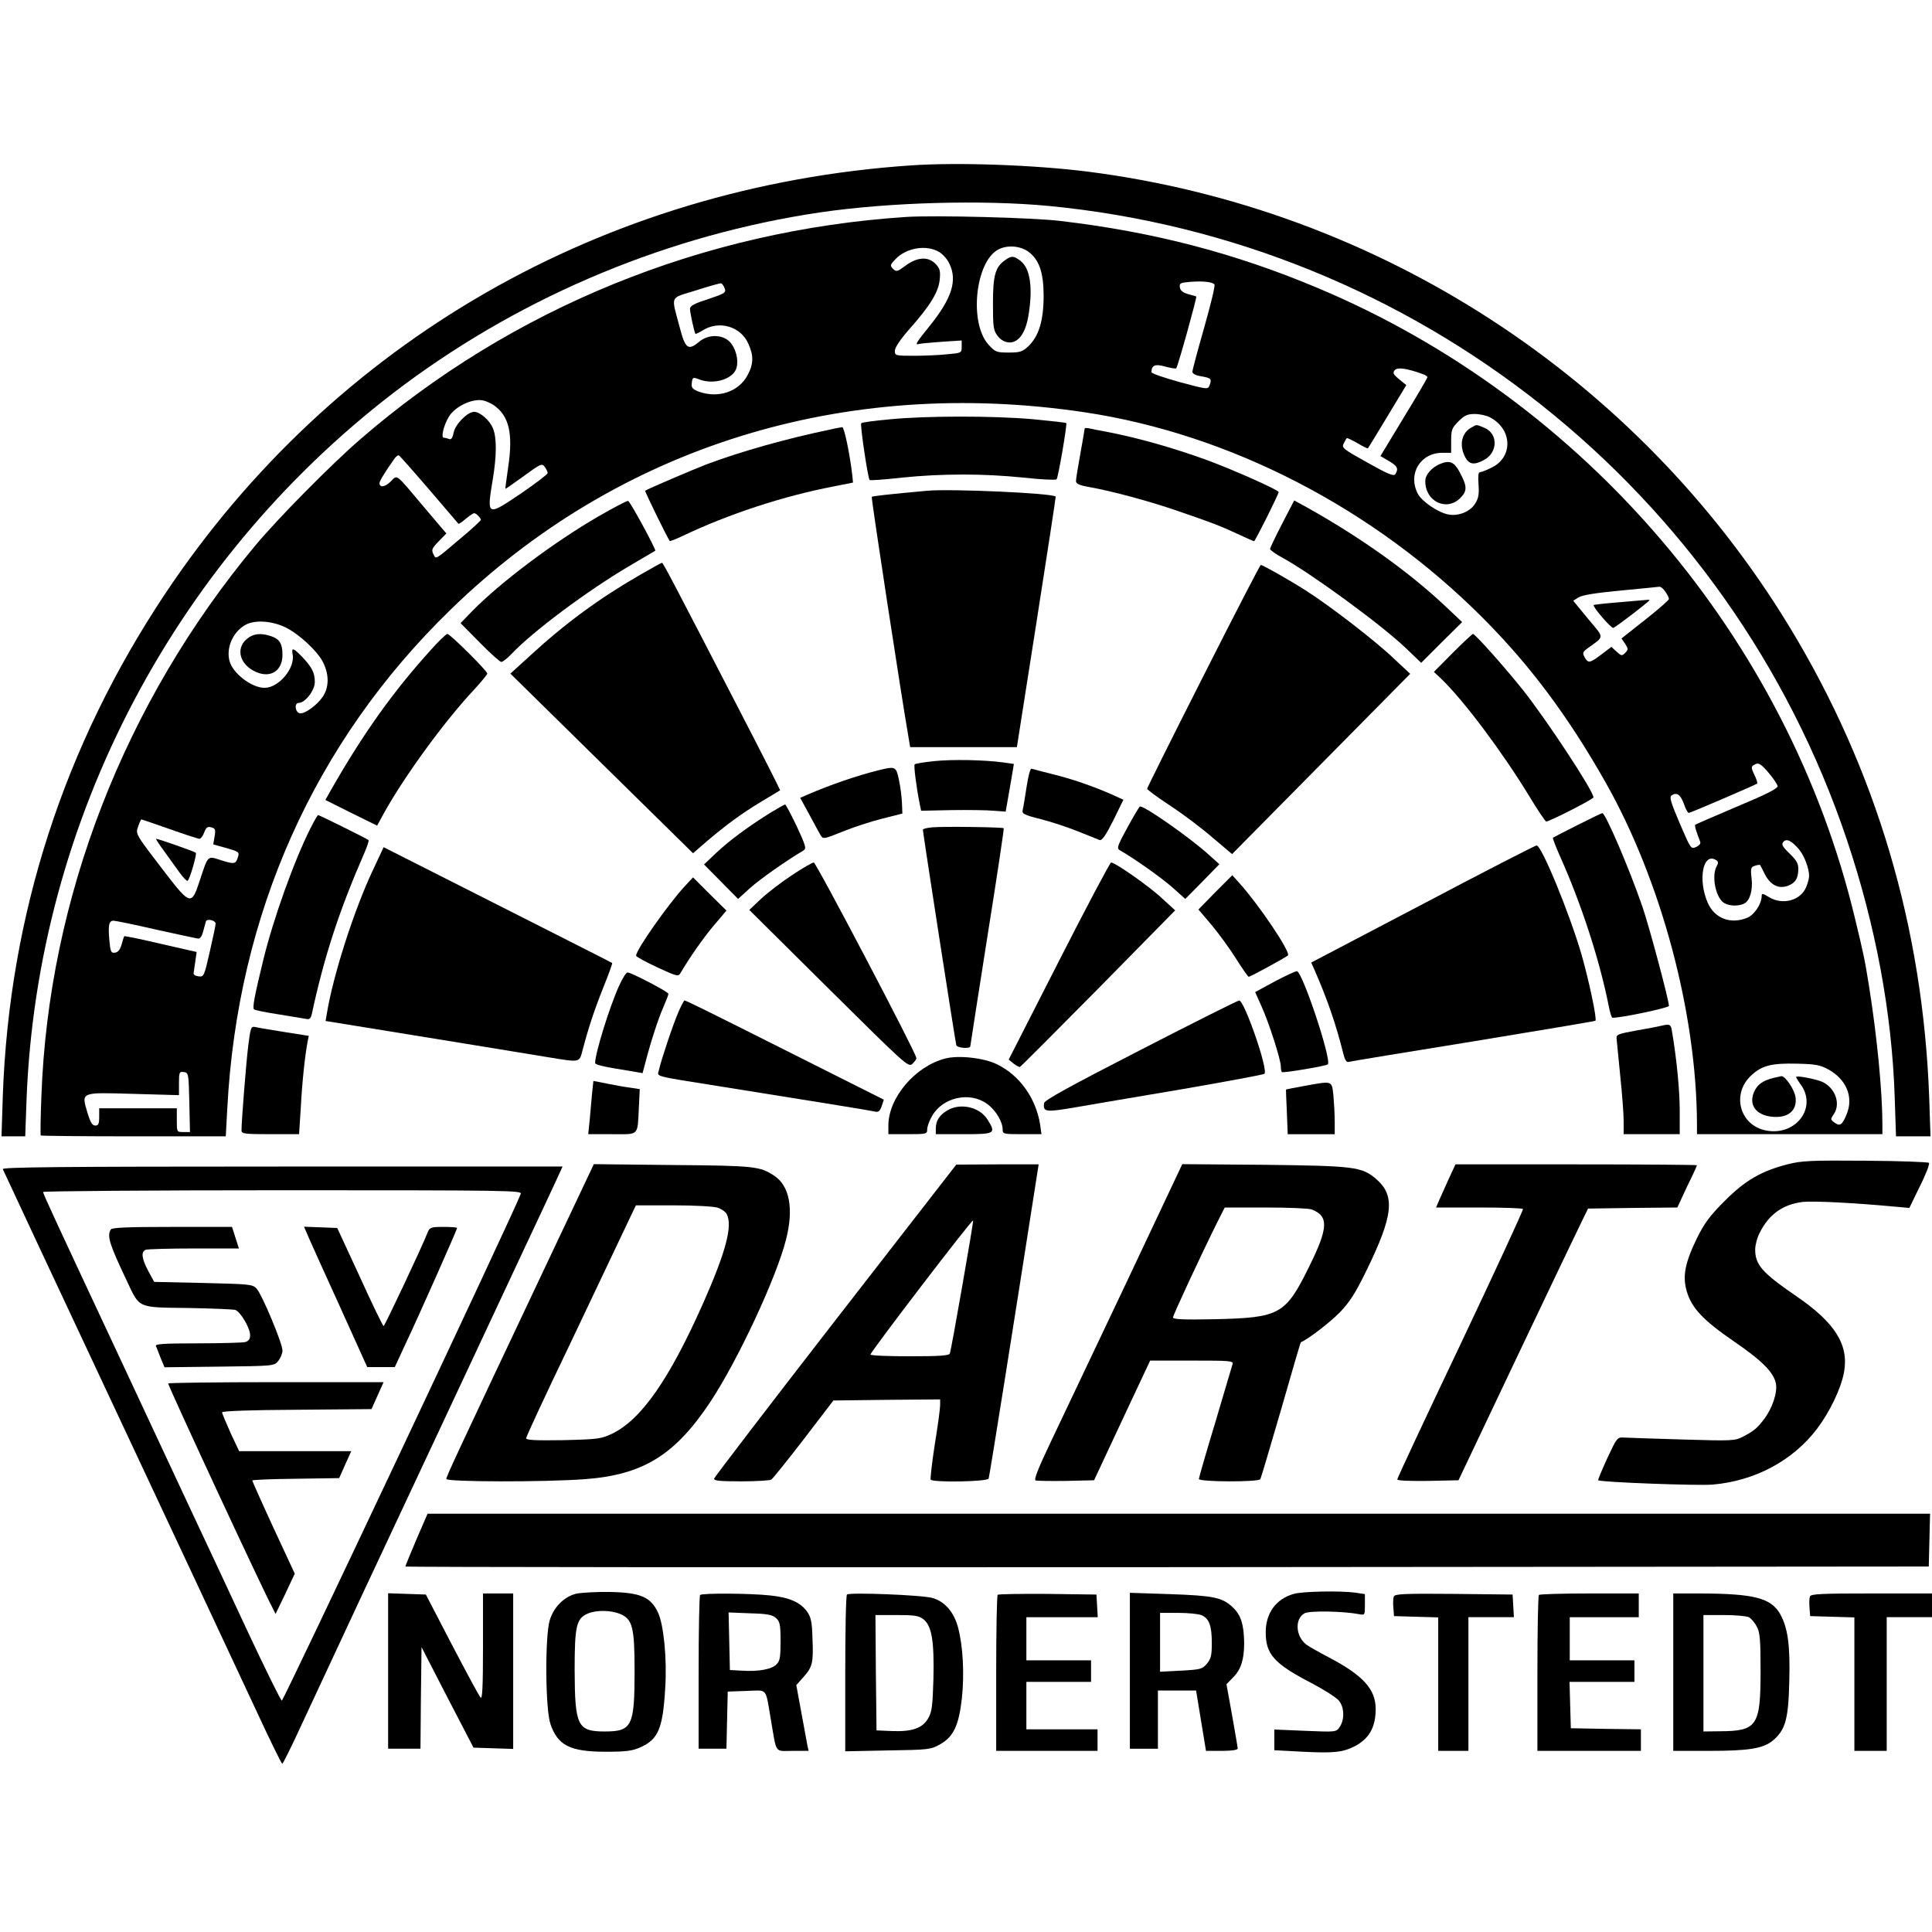
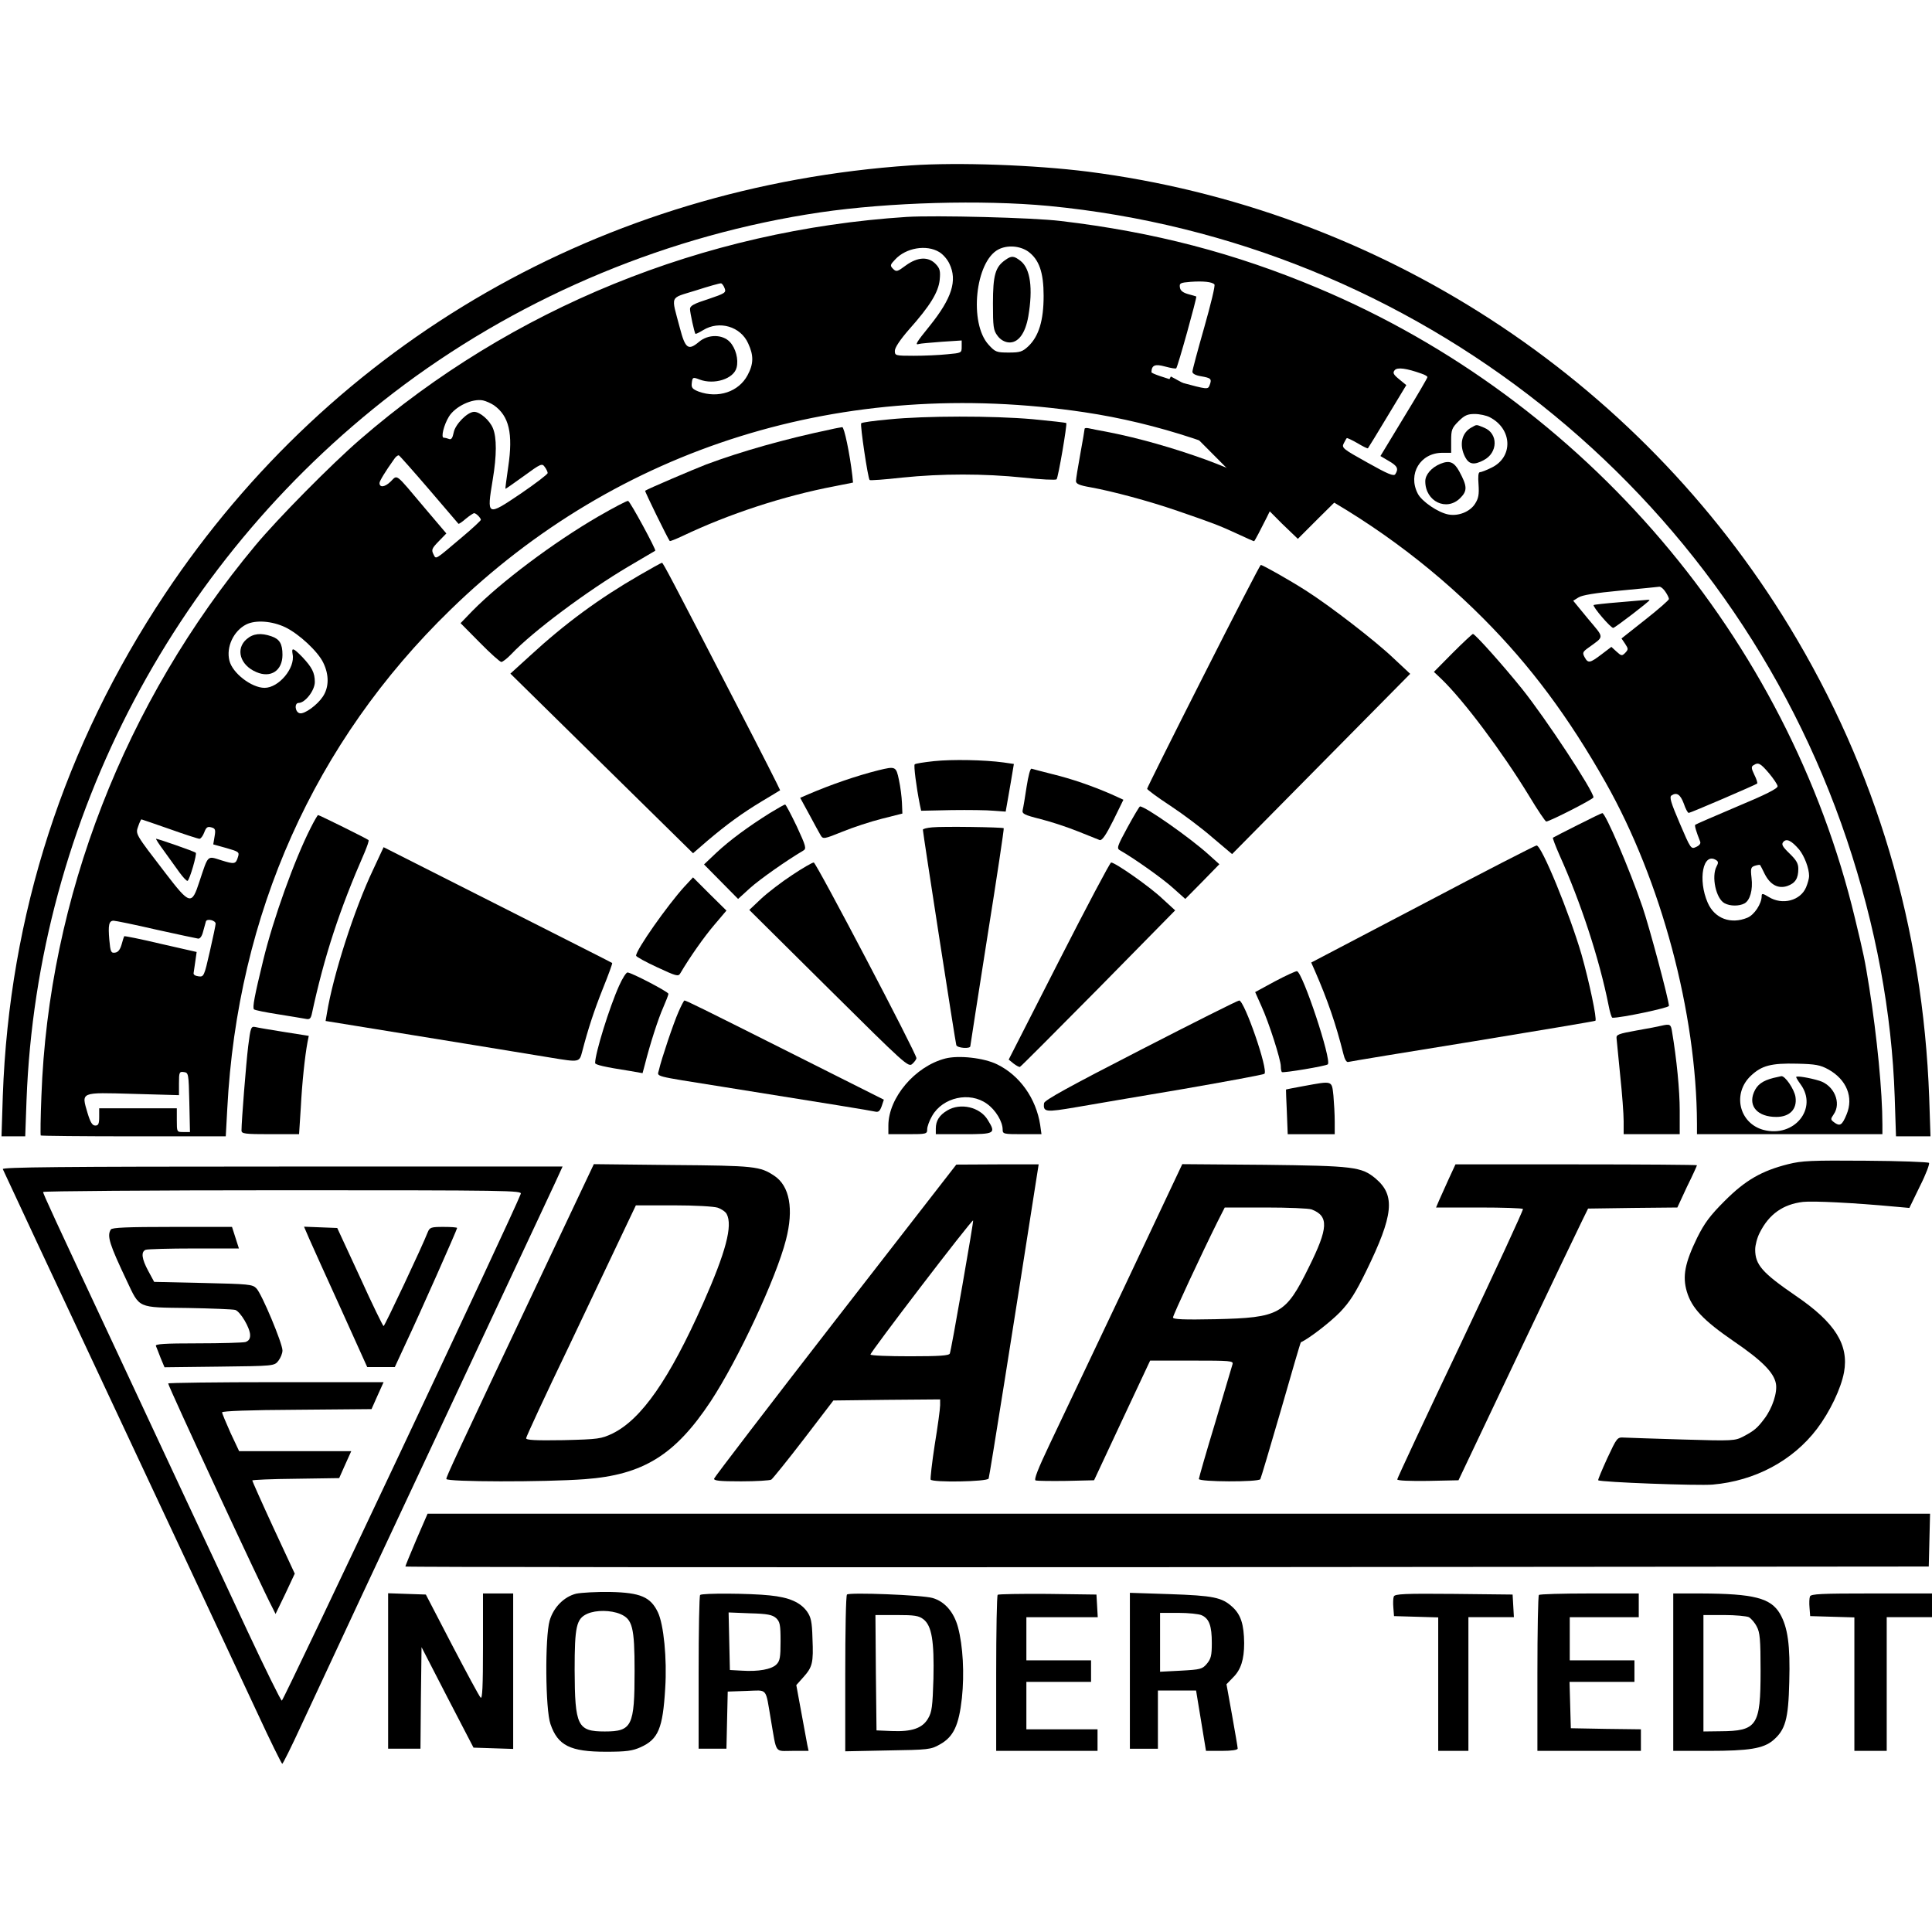
<svg xmlns="http://www.w3.org/2000/svg" version="1.0" width="896pt" height="896pt" viewBox="0 0 896 896" preserveAspectRatio="xMidYMid meet">
  <g transform="translate(0,896) scale(0.1,-0.1)" fill="#000000" stroke="none">
    <path d="M4225 8193 c-1427 -97 -2679 -816 -3460 -1988 -468 -703 -722 -1487 -752 -2327 l-6 -188 55 0 55 0 6 168 c49 1305 698 2533 1752 3318 563 418 1233 696 1928 799 321 47 751 59 1060 30 1704 -164 3157 -1318 3702 -2939 134 -399 209 -804 222 -1193 l6 -183 80 0 80 0 -6 180 c-29 790 -246 1521 -648 2183 -705 1160 -1907 1939 -3254 2111 -246 31 -600 44 -820 29z" />
    <path d="M4205 7954 c-943 -61 -1832 -423 -2535 -1032 -133 -115 -383 -368 -486 -492 -606 -727 -959 -1635 -992 -2553 -4 -98 -5 -181 -3 -183 2 -2 196 -4 431 -4 l427 0 7 128 c47 903 404 1701 1035 2314 777 757 1826 1083 2941 916 674 -101 1342 -446 1850 -957 219 -220 395 -457 567 -761 257 -455 421 -1067 423 -1582 l0 -48 430 0 430 0 0 44 c0 153 -25 408 -61 636 -21 132 -26 154 -66 320 -311 1299 -1251 2403 -2491 2924 -385 162 -761 260 -1192 311 -130 16 -582 27 -715 19z m564 -161 c50 -37 71 -96 71 -205 0 -114 -22 -187 -71 -234 -27 -25 -38 -29 -90 -29 -57 0 -63 2 -94 36 -92 100 -62 386 45 442 42 22 101 17 139 -10z m-413 -2 c17 -10 38 -34 47 -54 38 -78 11 -161 -91 -288 -64 -79 -71 -91 -49 -84 6 2 54 6 105 10 l92 6 0 -29 c0 -29 -1 -29 -67 -35 -38 -4 -107 -7 -155 -7 -86 0 -88 1 -88 23 0 15 25 52 65 98 99 111 137 174 143 231 4 41 1 53 -18 73 -34 36 -84 34 -139 -6 -39 -29 -44 -31 -59 -16 -15 15 -14 19 9 43 50 55 146 71 205 35z m1276 -150 c5 -4 -17 -93 -47 -199 -30 -105 -55 -198 -55 -206 0 -9 15 -17 40 -21 46 -8 51 -12 40 -41 -8 -21 -9 -21 -139 14 -72 20 -131 40 -131 46 1 33 17 39 64 26 26 -7 49 -11 51 -8 7 6 97 330 93 333 -2 1 -19 6 -38 11 -24 7 -36 16 -38 31 -3 20 2 22 50 26 58 4 99 0 110 -12z m-2271 -19 c7 -19 1 -23 -76 -49 -66 -21 -85 -31 -85 -46 0 -17 20 -108 25 -115 2 -2 18 6 36 17 75 46 174 17 209 -62 26 -56 25 -95 -3 -147 -41 -77 -136 -109 -227 -76 -28 11 -34 18 -32 37 3 30 5 31 36 19 68 -26 159 3 172 55 10 38 -4 90 -31 119 -34 36 -101 37 -144 0 -49 -41 -63 -31 -88 65 -41 156 -50 135 74 174 59 19 112 34 117 33 5 -1 13 -12 17 -24z m3232 -395 c15 -5 27 -12 27 -16 0 -4 -49 -88 -109 -186 l-109 -180 39 -23 c40 -23 46 -36 30 -61 -7 -11 -34 0 -130 54 -113 63 -120 68 -109 89 6 11 12 23 14 24 1 2 23 -8 49 -23 25 -15 47 -26 49 -24 2 2 43 69 91 149 l87 144 -33 27 c-27 22 -31 30 -21 42 12 15 55 9 125 -16z m-4303 -146 c71 -50 90 -131 67 -286 -8 -55 -14 -101 -13 -102 1 -1 39 26 85 59 79 58 85 60 97 43 8 -10 14 -24 14 -29 -1 -6 -57 -49 -126 -96 -156 -105 -157 -105 -129 65 19 113 19 196 1 239 -15 37 -60 76 -87 76 -31 0 -88 -58 -95 -96 -5 -25 -11 -34 -21 -30 -8 3 -19 6 -25 6 -14 0 0 59 24 98 29 47 108 85 158 75 14 -3 36 -13 50 -22z m4619 -56 c105 -54 110 -185 8 -234 -24 -12 -48 -21 -54 -21 -7 0 -9 -20 -6 -57 3 -46 0 -64 -16 -89 -23 -37 -77 -59 -124 -50 -48 9 -124 61 -142 97 -47 91 12 189 114 189 l41 0 0 56 c0 50 3 59 34 90 28 28 42 34 75 34 23 0 55 -7 70 -15z m-4919 -335 c73 -85 134 -157 136 -159 2 -2 17 8 34 23 17 14 35 26 39 26 9 0 31 -22 31 -31 0 -3 -39 -40 -87 -80 -130 -110 -120 -104 -133 -79 -10 20 -7 27 24 59 l36 37 -101 119 c-140 166 -124 154 -158 121 -27 -26 -51 -28 -51 -6 0 9 28 55 66 108 8 13 19 22 24 20 4 -2 67 -73 140 -158z m5734 -475 c9 -13 16 -28 16 -33 0 -5 -49 -48 -110 -96 l-110 -87 17 -25 c15 -23 15 -26 0 -42 -15 -15 -18 -14 -40 6 l-24 22 -46 -35 c-54 -41 -62 -42 -78 -13 -11 20 -9 25 16 43 77 56 77 43 0 135 l-69 84 24 15 c16 11 78 21 194 32 94 9 176 17 182 18 7 0 19 -10 28 -24z m-6401 -164 c64 -31 151 -112 176 -164 28 -57 27 -115 -2 -158 -26 -39 -84 -81 -106 -77 -23 4 -27 48 -6 48 30 0 75 58 75 97 0 43 -13 68 -58 116 -42 43 -51 46 -45 13 13 -64 -64 -156 -130 -156 -60 0 -149 68 -163 126 -16 63 19 138 78 168 44 22 120 16 181 -13z m6881 -677 c21 -25 39 -52 40 -60 1 -11 -57 -40 -189 -95 -104 -44 -191 -82 -193 -84 -4 -4 5 -33 22 -76 5 -10 -1 -19 -18 -27 -24 -11 -25 -9 -76 110 -41 96 -49 122 -38 129 24 16 41 5 57 -38 8 -24 18 -43 23 -43 8 0 310 130 317 136 3 3 -3 21 -13 41 -14 29 -15 38 -4 44 22 15 32 10 72 -37z m-7417 -259 c70 -25 132 -45 138 -45 6 0 16 13 22 29 9 24 15 29 33 24 18 -5 21 -10 15 -43 l-6 -36 61 -17 c56 -16 61 -19 54 -40 -10 -35 -16 -36 -77 -17 -67 21 -60 28 -102 -98 -36 -111 -44 -109 -157 38 -142 185 -140 181 -127 218 6 18 13 32 15 32 1 0 60 -20 131 -45z m7557 -95 c24 -30 46 -86 46 -123 0 -10 -6 -33 -14 -52 -26 -62 -110 -84 -173 -45 -28 17 -33 18 -33 4 0 -35 -34 -87 -66 -100 -77 -32 -152 -4 -184 69 -47 107 -22 237 39 198 10 -6 11 -13 2 -29 -25 -47 -3 -150 37 -171 26 -14 67 -14 92 -1 26 14 40 63 33 119 -5 44 -3 50 16 56 13 4 23 5 24 3 1 -1 11 -20 21 -41 26 -51 63 -70 105 -56 37 13 51 35 51 80 0 25 -10 41 -41 71 -33 32 -38 42 -29 53 15 18 38 7 74 -35z m-7344 -344 c0 -6 -12 -64 -27 -129 -26 -115 -28 -118 -52 -115 -16 2 -25 8 -23 16 1 8 5 33 8 55 l6 42 -167 38 c-92 22 -168 37 -169 35 -1 -1 -7 -19 -12 -38 -7 -24 -16 -36 -30 -38 -19 -3 -22 3 -27 59 -6 69 -2 89 20 89 8 0 97 -18 196 -41 100 -22 188 -41 196 -42 9 -1 18 12 23 33 5 19 11 40 13 47 5 14 45 5 45 -11z m7480 -676 c84 -47 117 -129 84 -208 -21 -51 -31 -57 -58 -37 -17 13 -17 15 -2 37 37 53 2 135 -67 156 -46 14 -107 24 -107 17 0 -3 9 -18 20 -33 83 -112 -29 -250 -172 -212 -113 31 -145 169 -58 251 50 47 93 59 215 56 85 -2 107 -6 145 -27z m-7602 -152 l3 -138 -31 0 c-30 0 -30 0 -30 55 l0 55 -180 0 -180 0 0 -40 c0 -32 -4 -40 -18 -40 -14 0 -23 15 -36 58 -29 99 -36 96 211 89 l213 -6 0 55 c0 52 2 55 23 52 21 -3 22 -6 25 -140z" />
    <path d="M4662 7754 c-46 -32 -57 -70 -57 -201 0 -108 2 -125 21 -150 13 -18 32 -29 51 -31 44 -4 78 40 92 121 22 129 10 221 -36 257 -31 24 -42 25 -71 4z" />
    <path d="M6825 6978 c-47 -25 -59 -82 -30 -138 18 -34 41 -38 86 -14 66 34 68 123 3 150 -39 16 -34 16 -59 2z" />
    <path d="M6680 6809 c-41 -17 -70 -50 -70 -81 0 -94 99 -141 162 -78 34 34 33 55 -5 125 -24 43 -45 51 -87 34z" />
    <path d="M7510 6167 c-63 -5 -117 -11 -119 -13 -7 -6 81 -109 91 -106 11 3 168 123 168 129 0 1 -6 2 -12 1 -7 0 -65 -6 -128 -11z" />
    <path d="M1144 5996 c-53 -45 -31 -121 45 -153 67 -29 121 7 121 80 0 51 -13 73 -51 86 -49 17 -85 13 -115 -13z" />
    <path d="M761 5013 c23 -32 55 -77 72 -100 17 -23 33 -40 37 -38 10 6 44 124 38 130 -5 6 -175 65 -184 65 -3 0 14 -26 37 -57z" />
    <path d="M8225 3961 c-51 -13 -76 -31 -91 -67 -27 -65 18 -114 104 -114 62 0 97 36 89 92 -5 36 -49 100 -66 97 -3 -1 -19 -4 -36 -8z" />
    <path d="M4123 7015 c-68 -6 -126 -14 -129 -18 -6 -6 31 -255 39 -263 2 -3 70 2 150 11 186 19 378 19 564 0 80 -9 149 -12 153 -8 8 9 50 256 45 261 -2 2 -72 10 -157 18 -183 16 -497 16 -665 -1z" />
    <path d="M3850 6968 c-210 -44 -411 -101 -575 -162 -59 -23 -273 -114 -283 -122 -3 -2 106 -224 114 -233 2 -2 29 9 61 24 212 101 467 185 704 230 l85 17 -3 31 c-12 104 -38 227 -47 226 -6 -1 -31 -5 -56 -11z" />
    <path d="M5030 6971 c0 -4 -9 -57 -20 -117 -11 -60 -20 -116 -20 -125 0 -13 16 -20 68 -29 100 -18 272 -64 402 -109 163 -56 195 -68 279 -107 40 -19 75 -34 77 -34 5 0 114 218 114 228 0 10 -219 107 -340 151 -150 54 -308 99 -445 126 -44 8 -88 17 -97 19 -10 2 -18 1 -18 -3z" />
-     <path d="M4300 6684 c-178 -16 -254 -25 -257 -28 -4 -3 139 -935 168 -1101 l10 -60 248 0 247 0 91 580 c50 319 90 581 89 582 -14 16 -487 37 -596 27z" />
    <path d="M2775 6565 c-210 -122 -453 -305 -585 -439 l-54 -56 89 -90 c49 -50 94 -90 100 -90 6 0 27 16 46 36 100 106 353 294 544 407 66 39 122 72 124 73 5 4 -116 228 -126 231 -4 2 -67 -31 -138 -72z" />
-     <path d="M5946 6531 c-31 -60 -56 -113 -56 -117 0 -5 28 -25 62 -43 135 -75 451 -306 566 -415 l73 -70 95 95 95 94 -73 69 c-171 162 -398 324 -649 464 l-57 31 -56 -108z" />
+     <path d="M5946 6531 l73 -70 95 95 95 94 -73 69 c-171 162 -398 324 -649 464 l-57 31 -56 -108z" />
    <path d="M2965 6292 c-187 -108 -344 -223 -509 -375 l-89 -81 424 -417 423 -416 67 58 c90 76 158 126 254 184 44 26 81 49 83 50 1 1 -88 177 -199 391 -311 602 -344 664 -349 664 -3 0 -50 -26 -105 -58z" />
    <path d="M5581 5825 c-144 -284 -261 -519 -261 -523 0 -4 48 -40 108 -79 59 -39 147 -105 196 -148 l90 -76 413 418 413 418 -78 73 c-84 80 -295 243 -407 314 -77 49 -199 118 -208 118 -3 0 -123 -232 -266 -515z" />
-     <path d="M2000 5948 c-176 -194 -315 -389 -464 -650 l-27 -48 120 -60 120 -59 35 64 c97 173 280 423 415 567 33 36 61 70 61 74 0 13 -173 184 -185 184 -6 0 -39 -32 -75 -72z" />
    <path d="M6737 5932 l-87 -88 36 -34 c104 -101 279 -334 406 -542 39 -65 75 -118 79 -118 15 0 219 104 219 112 0 30 -222 367 -331 503 -86 107 -218 255 -228 255 -3 0 -46 -40 -94 -88z" />
    <path d="M4331 5430 c-46 -5 -86 -11 -89 -15 -5 -5 7 -102 24 -187 l6 -28 141 3 c78 1 166 0 196 -3 l55 -4 13 74 c7 41 16 91 19 111 l6 36 -48 7 c-89 12 -238 15 -323 6z" />
    <path d="M4075 5388 c-100 -25 -220 -66 -327 -112 l-37 -16 42 -77 c23 -43 47 -87 53 -97 11 -18 15 -18 101 17 49 20 131 47 183 60 l95 24 -2 49 c-1 27 -7 75 -14 107 -13 63 -16 64 -94 45z" />
    <path d="M4761 5311 c-7 -47 -15 -95 -18 -107 -4 -18 5 -23 84 -43 48 -12 126 -38 173 -57 47 -19 92 -37 100 -40 11 -3 29 23 63 91 l47 96 -57 26 c-88 38 -179 70 -273 93 -47 12 -90 23 -96 25 -6 2 -15 -33 -23 -84z" />
    <path d="M3570 5189 c-102 -64 -186 -126 -248 -184 l-57 -54 79 -80 79 -80 56 51 c46 41 168 127 246 173 16 9 13 20 -30 113 -27 56 -51 102 -54 101 -3 0 -35 -18 -71 -40z" />
    <path d="M5229 5123 c-49 -90 -51 -98 -34 -107 68 -39 199 -132 246 -175 l56 -50 79 80 79 81 -50 45 c-85 77 -293 223 -318 223 -3 0 -29 -44 -58 -97z" />
    <path d="M7315 5133 c-60 -30 -112 -57 -113 -58 -2 -2 12 -39 31 -82 98 -218 184 -479 227 -695 6 -32 14 -58 18 -58 40 -1 262 46 262 55 0 26 -91 367 -123 460 -60 175 -172 436 -186 434 -3 0 -55 -25 -116 -56z" />
    <path d="M1441 5121 c-76 -150 -173 -420 -220 -613 -41 -168 -51 -222 -43 -229 4 -4 54 -14 112 -23 58 -9 115 -19 127 -21 18 -4 24 0 29 22 58 270 129 485 245 750 12 29 21 54 18 57 -6 6 -228 116 -234 116 -2 0 -18 -27 -34 -59z" />
    <path d="M4323 5123 c-24 -2 -43 -7 -43 -11 0 -14 151 -988 155 -999 5 -14 65 -18 65 -5 0 4 36 232 79 507 44 275 78 502 76 504 -6 5 -286 9 -332 4z" />
    <path d="M6598 4767 l-517 -271 16 -36 c60 -137 99 -251 133 -387 6 -26 15 -41 23 -38 6 2 266 45 577 95 311 51 567 94 569 96 8 8 -29 182 -64 306 -56 192 -186 509 -209 507 -6 0 -244 -122 -528 -272z" />
    <path d="M1731 4928 c-88 -185 -186 -490 -215 -668 l-6 -35 142 -23 c344 -56 820 -133 902 -147 133 -22 133 -22 146 28 27 104 55 190 97 295 25 62 44 114 42 116 -2 2 -242 123 -532 270 l-528 267 -48 -103z" />
    <path d="M3674 4902 c-49 -32 -114 -82 -144 -110 l-55 -52 369 -366 c355 -352 369 -365 387 -348 10 9 19 21 19 27 0 21 -465 907 -476 907 -7 0 -52 -26 -100 -58z" />
    <path d="M4911 4503 l-233 -457 22 -18 c13 -10 26 -17 30 -16 5 2 168 166 364 364 l356 362 -60 55 c-58 55 -218 167 -237 167 -5 0 -114 -206 -242 -457z" />
-     <path d="M5636 4822 l-78 -80 62 -73 c34 -41 85 -111 113 -156 29 -46 55 -83 58 -83 8 0 171 89 182 99 14 14 -131 230 -222 332 l-36 40 -79 -79z" />
    <path d="M3174 4848 c-79 -87 -224 -293 -224 -320 0 -5 44 -29 98 -54 88 -41 98 -44 107 -28 44 75 111 170 158 225 l56 66 -78 77 -77 77 -40 -43z" />
    <path d="M5913 4409 l-92 -50 29 -65 c35 -76 90 -249 90 -279 0 -12 2 -24 5 -27 6 -5 205 28 213 36 19 19 -116 425 -143 432 -5 1 -51 -20 -102 -47z" />
    <path d="M2871 4388 c-45 -100 -111 -313 -111 -358 0 -8 41 -18 163 -37 l57 -10 11 41 c24 95 62 213 85 264 13 30 24 58 24 63 0 9 -172 99 -190 99 -6 0 -24 -28 -39 -62z" />
    <path d="M3147 4268 c-24 -54 -80 -221 -91 -270 -7 -33 -38 -25 294 -78 508 -81 685 -110 707 -115 17 -4 23 1 32 25 l10 30 -432 217 c-416 209 -485 243 -493 243 -2 0 -15 -24 -27 -52z" />
    <path d="M5290 4091 c-329 -169 -446 -233 -448 -247 -5 -42 7 -43 148 -19 74 13 299 51 500 85 201 35 369 66 374 70 19 18 -93 340 -117 340 -7 0 -212 -103 -457 -229z" />
    <path d="M7705 4203 c-11 -3 -63 -13 -115 -22 -83 -15 -95 -19 -93 -36 1 -11 9 -89 17 -173 9 -84 16 -179 16 -212 l0 -60 130 0 130 0 0 110 c0 93 -14 238 -36 368 -5 32 -10 34 -49 25z" />
    <path d="M1151 4108 c-10 -83 -31 -348 -31 -391 0 -15 15 -17 134 -17 l133 0 8 123 c6 117 19 238 31 303 l6 30 -114 18 c-62 10 -123 20 -134 23 -20 4 -22 -2 -33 -89z" />
    <path d="M4384 4051 c-140 -36 -264 -182 -264 -311 l0 -40 90 0 c87 0 90 1 90 23 0 12 10 40 23 62 49 86 174 114 254 56 41 -29 73 -83 73 -120 0 -20 5 -21 90 -21 l90 0 -6 43 c-19 123 -95 230 -200 281 -61 30 -178 43 -240 27z" />
-     <path d="M2746 3891 c-3 -31 -8 -86 -11 -123 l-7 -68 111 0 c128 0 117 -11 124 127 l4 82 -46 7 c-25 3 -74 12 -108 19 l-61 12 -6 -56z" />
    <path d="M6045 3923 c-44 -8 -80 -15 -81 -16 0 -1 1 -48 4 -104 l4 -103 109 0 109 0 0 59 c0 32 -3 86 -6 120 -8 71 -2 69 -139 44z" />
    <path d="M4393 3810 c-37 -22 -53 -48 -53 -84 l0 -26 130 0 c145 0 150 3 111 66 -36 60 -127 81 -188 44z" />
    <path d="M8293 3561 c-123 -31 -198 -74 -294 -170 -69 -69 -94 -103 -128 -171 -57 -117 -69 -179 -48 -250 23 -77 76 -133 217 -230 132 -90 186 -145 196 -196 8 -41 -16 -114 -53 -163 -33 -44 -47 -56 -98 -83 -39 -20 -47 -21 -280 -14 -132 4 -255 8 -273 9 -32 2 -33 0 -78 -96 -25 -55 -44 -100 -42 -102 10 -9 463 -26 531 -20 196 17 372 111 484 259 59 78 111 186 125 262 23 127 -41 230 -223 354 -156 107 -189 144 -189 215 0 20 9 55 21 78 43 86 108 132 201 143 47 5 233 -4 426 -22 l67 -6 49 101 c28 55 46 104 42 108 -4 4 -137 9 -294 10 -250 2 -296 0 -359 -16z" />
    <path d="M2535 3098 c-434 -918 -465 -986 -465 -997 0 -14 454 -15 642 -1 271 20 419 112 584 361 127 193 304 572 349 749 37 143 17 250 -54 297 -66 44 -90 47 -472 50 l-365 4 -219 -463z m794 261 c17 -6 36 -19 41 -29 29 -54 -4 -177 -109 -414 -157 -353 -286 -538 -420 -604 -53 -25 -65 -27 -228 -31 -130 -2 -173 0 -173 9 0 6 88 197 197 423 108 227 222 467 254 535 l58 122 174 0 c101 0 187 -5 206 -11z" />
    <path d="M3875 2838 c-308 -397 -561 -728 -563 -735 -3 -10 24 -13 125 -13 70 0 134 4 140 8 7 5 75 89 151 188 l137 179 248 3 247 2 0 -27 c0 -16 -11 -98 -25 -183 -13 -84 -21 -158 -19 -162 9 -14 264 -10 269 5 4 9 122 752 223 1400 l9 57 -191 0 -191 -1 -560 -721z m588 160 c-29 -167 -55 -309 -58 -315 -3 -10 -49 -13 -184 -13 -99 0 -182 3 -184 8 -4 7 466 622 476 622 2 0 -21 -136 -50 -302z" />
    <path d="M5215 2993 c-148 -312 -304 -641 -347 -731 -54 -114 -74 -164 -65 -168 7 -2 71 -3 142 -2 l129 3 130 278 130 277 194 0 c179 0 193 -1 188 -17 -3 -10 -39 -131 -80 -270 -42 -138 -76 -257 -76 -262 0 -14 276 -15 285 -1 3 5 46 150 96 322 49 171 90 312 92 313 38 17 136 93 181 139 46 48 72 89 122 191 127 260 136 351 44 429 -66 55 -101 59 -516 64 l-381 3 -268 -568z m868 358 c80 -31 78 -85 -13 -268 -108 -219 -135 -234 -432 -241 -147 -3 -198 -1 -198 8 0 11 132 294 206 443 l34 67 189 0 c105 0 201 -4 214 -9z" />
    <path d="M6719 3493 c-17 -38 -37 -83 -45 -100 l-14 -33 199 0 c110 0 202 -3 204 -7 2 -5 -128 -286 -289 -626 -162 -340 -294 -623 -294 -628 0 -6 58 -8 142 -7 l142 3 273 575 c150 316 286 600 301 630 l27 55 207 3 207 2 45 97 c26 52 46 97 46 99 0 2 -252 4 -560 4 l-560 0 -31 -67z" />
    <path d="M13 3538 c3 -7 75 -161 160 -343 153 -326 341 -728 717 -1530 105 -225 242 -517 303 -648 60 -130 113 -237 116 -237 3 0 43 80 88 178 45 97 173 371 283 607 111 237 283 603 382 815 99 212 248 529 330 705 83 176 165 353 184 393 l33 72 -1301 0 c-1036 0 -1299 -3 -1295 -12z m2402 -115 c-35 -94 -1101 -2353 -1108 -2350 -5 1 -77 147 -159 322 -82 176 -209 448 -283 605 -73 157 -217 465 -320 685 -301 643 -345 738 -345 747 0 4 500 8 1111 8 1054 0 1111 -1 1104 -17z" />
    <path d="M514 3258 c-19 -30 -6 -69 74 -238 61 -129 47 -123 283 -126 111 -2 209 -6 220 -9 24 -8 69 -84 69 -117 0 -18 -7 -27 -22 -32 -13 -3 -112 -6 -222 -6 -154 0 -197 -3 -193 -12 3 -7 13 -32 22 -56 l18 -43 254 3 c254 3 255 3 274 27 10 13 19 34 19 48 0 33 -96 263 -121 288 -18 19 -36 20 -247 25 l-227 5 -27 50 c-31 57 -35 90 -12 99 9 3 109 6 224 6 l208 0 -16 50 -16 50 -277 0 c-208 0 -280 -3 -285 -12z" />
    <path d="M1435 3213 c14 -32 80 -178 147 -325 l121 -268 64 0 64 0 50 108 c64 135 239 530 239 537 0 3 -28 5 -63 5 -57 0 -64 -2 -73 -24 -25 -65 -200 -436 -205 -436 -3 0 -53 102 -110 228 l-105 227 -77 3 -77 3 25 -58z" />
    <path d="M780 2544 c0 -13 435 -949 483 -1039 l15 -30 45 93 44 94 -99 213 c-54 117 -98 216 -98 219 0 3 91 7 202 8 l201 3 28 63 28 62 -260 0 -260 0 -40 85 c-21 47 -39 90 -39 95 0 6 131 11 347 12 l346 3 28 63 28 62 -499 0 c-275 0 -500 -3 -500 -6z" />
    <path d="M1931 1820 c-28 -66 -51 -122 -51 -125 0 -3 1590 -4 3533 -3 l3532 3 3 123 3 122 -3484 0 -3484 0 -52 -120z" />
    <path d="M2672 1569 c-56 -14 -105 -63 -123 -125 -22 -77 -20 -413 4 -480 34 -99 91 -128 257 -128 95 0 123 4 161 21 82 37 103 87 114 273 9 137 -7 297 -34 353 -34 71 -81 91 -221 94 -63 1 -134 -3 -158 -8z m204 -94 c57 -24 67 -60 67 -265 0 -255 -12 -280 -138 -280 -127 0 -139 25 -140 285 0 203 8 238 59 261 41 18 108 17 152 -1z" />
-     <path d="M6000 1568 c-82 -23 -130 -89 -130 -178 0 -102 39 -146 213 -236 59 -31 117 -68 127 -82 25 -30 26 -89 3 -121 -16 -24 -17 -24 -160 -18 l-143 6 0 -48 0 -48 133 -7 c142 -7 182 -3 237 24 69 35 100 89 100 174 0 92 -58 156 -218 240 -48 25 -95 52 -104 59 -50 39 -54 120 -8 145 24 13 180 10 253 -4 27 -5 27 -5 27 44 l0 49 -46 7 c-69 9 -244 6 -284 -6z" />
    <path d="M1800 1210 l0 -360 75 0 75 0 2 236 3 235 120 -233 121 -233 92 -3 92 -3 0 361 0 360 -70 0 -70 0 0 -247 c0 -186 -3 -244 -11 -236 -7 7 -66 117 -133 245 l-121 233 -88 3 -87 3 0 -361z" />
    <path d="M3247 1563 c-4 -3 -7 -165 -7 -360 l0 -353 65 0 64 0 3 133 3 132 87 3 c100 3 87 19 113 -133 28 -163 16 -145 101 -145 l74 0 -6 28 c-3 15 -15 83 -28 152 l-23 125 33 37 c42 47 47 66 42 180 -2 77 -7 98 -25 124 -31 43 -83 66 -173 75 -93 10 -314 11 -323 2z m352 -107 c18 -17 21 -30 21 -108 0 -74 -3 -91 -19 -107 -23 -23 -83 -34 -161 -29 l-55 3 -3 133 -3 134 100 -4 c80 -2 103 -7 120 -22z" />
    <path d="M3928 1565 c-5 -5 -8 -170 -8 -368 l0 -359 198 4 c188 3 199 4 241 28 63 35 88 88 102 215 12 113 5 242 -18 328 -19 71 -62 120 -118 136 -47 14 -387 27 -397 16z m355 -115 c38 -30 50 -100 46 -275 -4 -129 -7 -155 -25 -185 -26 -45 -75 -62 -169 -58 l-70 3 -3 268 -2 267 98 0 c84 0 103 -3 125 -20z" />
    <path d="M4627 1564 c-4 -4 -7 -169 -7 -366 l0 -358 235 0 235 0 0 50 0 50 -165 0 -165 0 0 110 0 110 150 0 150 0 0 50 0 50 -150 0 -150 0 0 100 0 100 166 0 165 0 -3 53 -3 52 -226 3 c-124 1 -228 -1 -232 -4z" />
    <path d="M5240 1211 l0 -361 65 0 65 0 0 135 0 135 89 0 88 0 23 -140 23 -140 73 0 c46 0 74 4 74 11 0 6 -12 75 -26 154 l-26 144 30 31 c37 36 52 84 52 160 -1 86 -15 131 -54 167 -49 45 -88 53 -293 60 l-183 6 0 -362z m333 258 c35 -16 47 -49 47 -129 0 -58 -4 -73 -23 -96 -21 -25 -30 -27 -120 -32 l-97 -5 0 137 0 136 85 0 c46 0 95 -5 108 -11z" />
    <path d="M6464 1556 c-3 -8 -4 -31 -2 -52 l3 -39 103 -3 102 -3 0 -309 0 -310 70 0 70 0 0 310 0 310 106 0 105 0 -3 53 -3 52 -273 3 c-227 2 -273 0 -278 -12z" />
    <path d="M7137 1563 c-4 -3 -7 -168 -7 -365 l0 -358 240 0 240 0 0 50 0 50 -162 2 -163 3 -3 108 -3 107 151 0 150 0 0 50 0 50 -150 0 -150 0 0 100 0 100 160 0 160 0 0 55 0 55 -228 0 c-126 0 -232 -3 -235 -7z" />
    <path d="M7760 1205 l0 -365 165 0 c187 0 252 11 297 48 58 49 72 98 76 271 5 172 -7 254 -43 317 -43 73 -121 93 -367 94 l-128 0 0 -365z m351 255 c10 -6 27 -25 36 -43 15 -27 18 -59 18 -207 0 -254 -16 -278 -187 -279 l-78 -1 0 270 0 270 96 0 c52 0 104 -5 115 -10z" />
    <path d="M8394 1556 c-3 -8 -4 -31 -2 -52 l3 -39 103 -3 102 -3 0 -309 0 -310 75 0 75 0 0 310 0 310 105 0 105 0 0 55 0 55 -280 0 c-231 0 -282 -2 -286 -14z" />
  </g>
</svg>